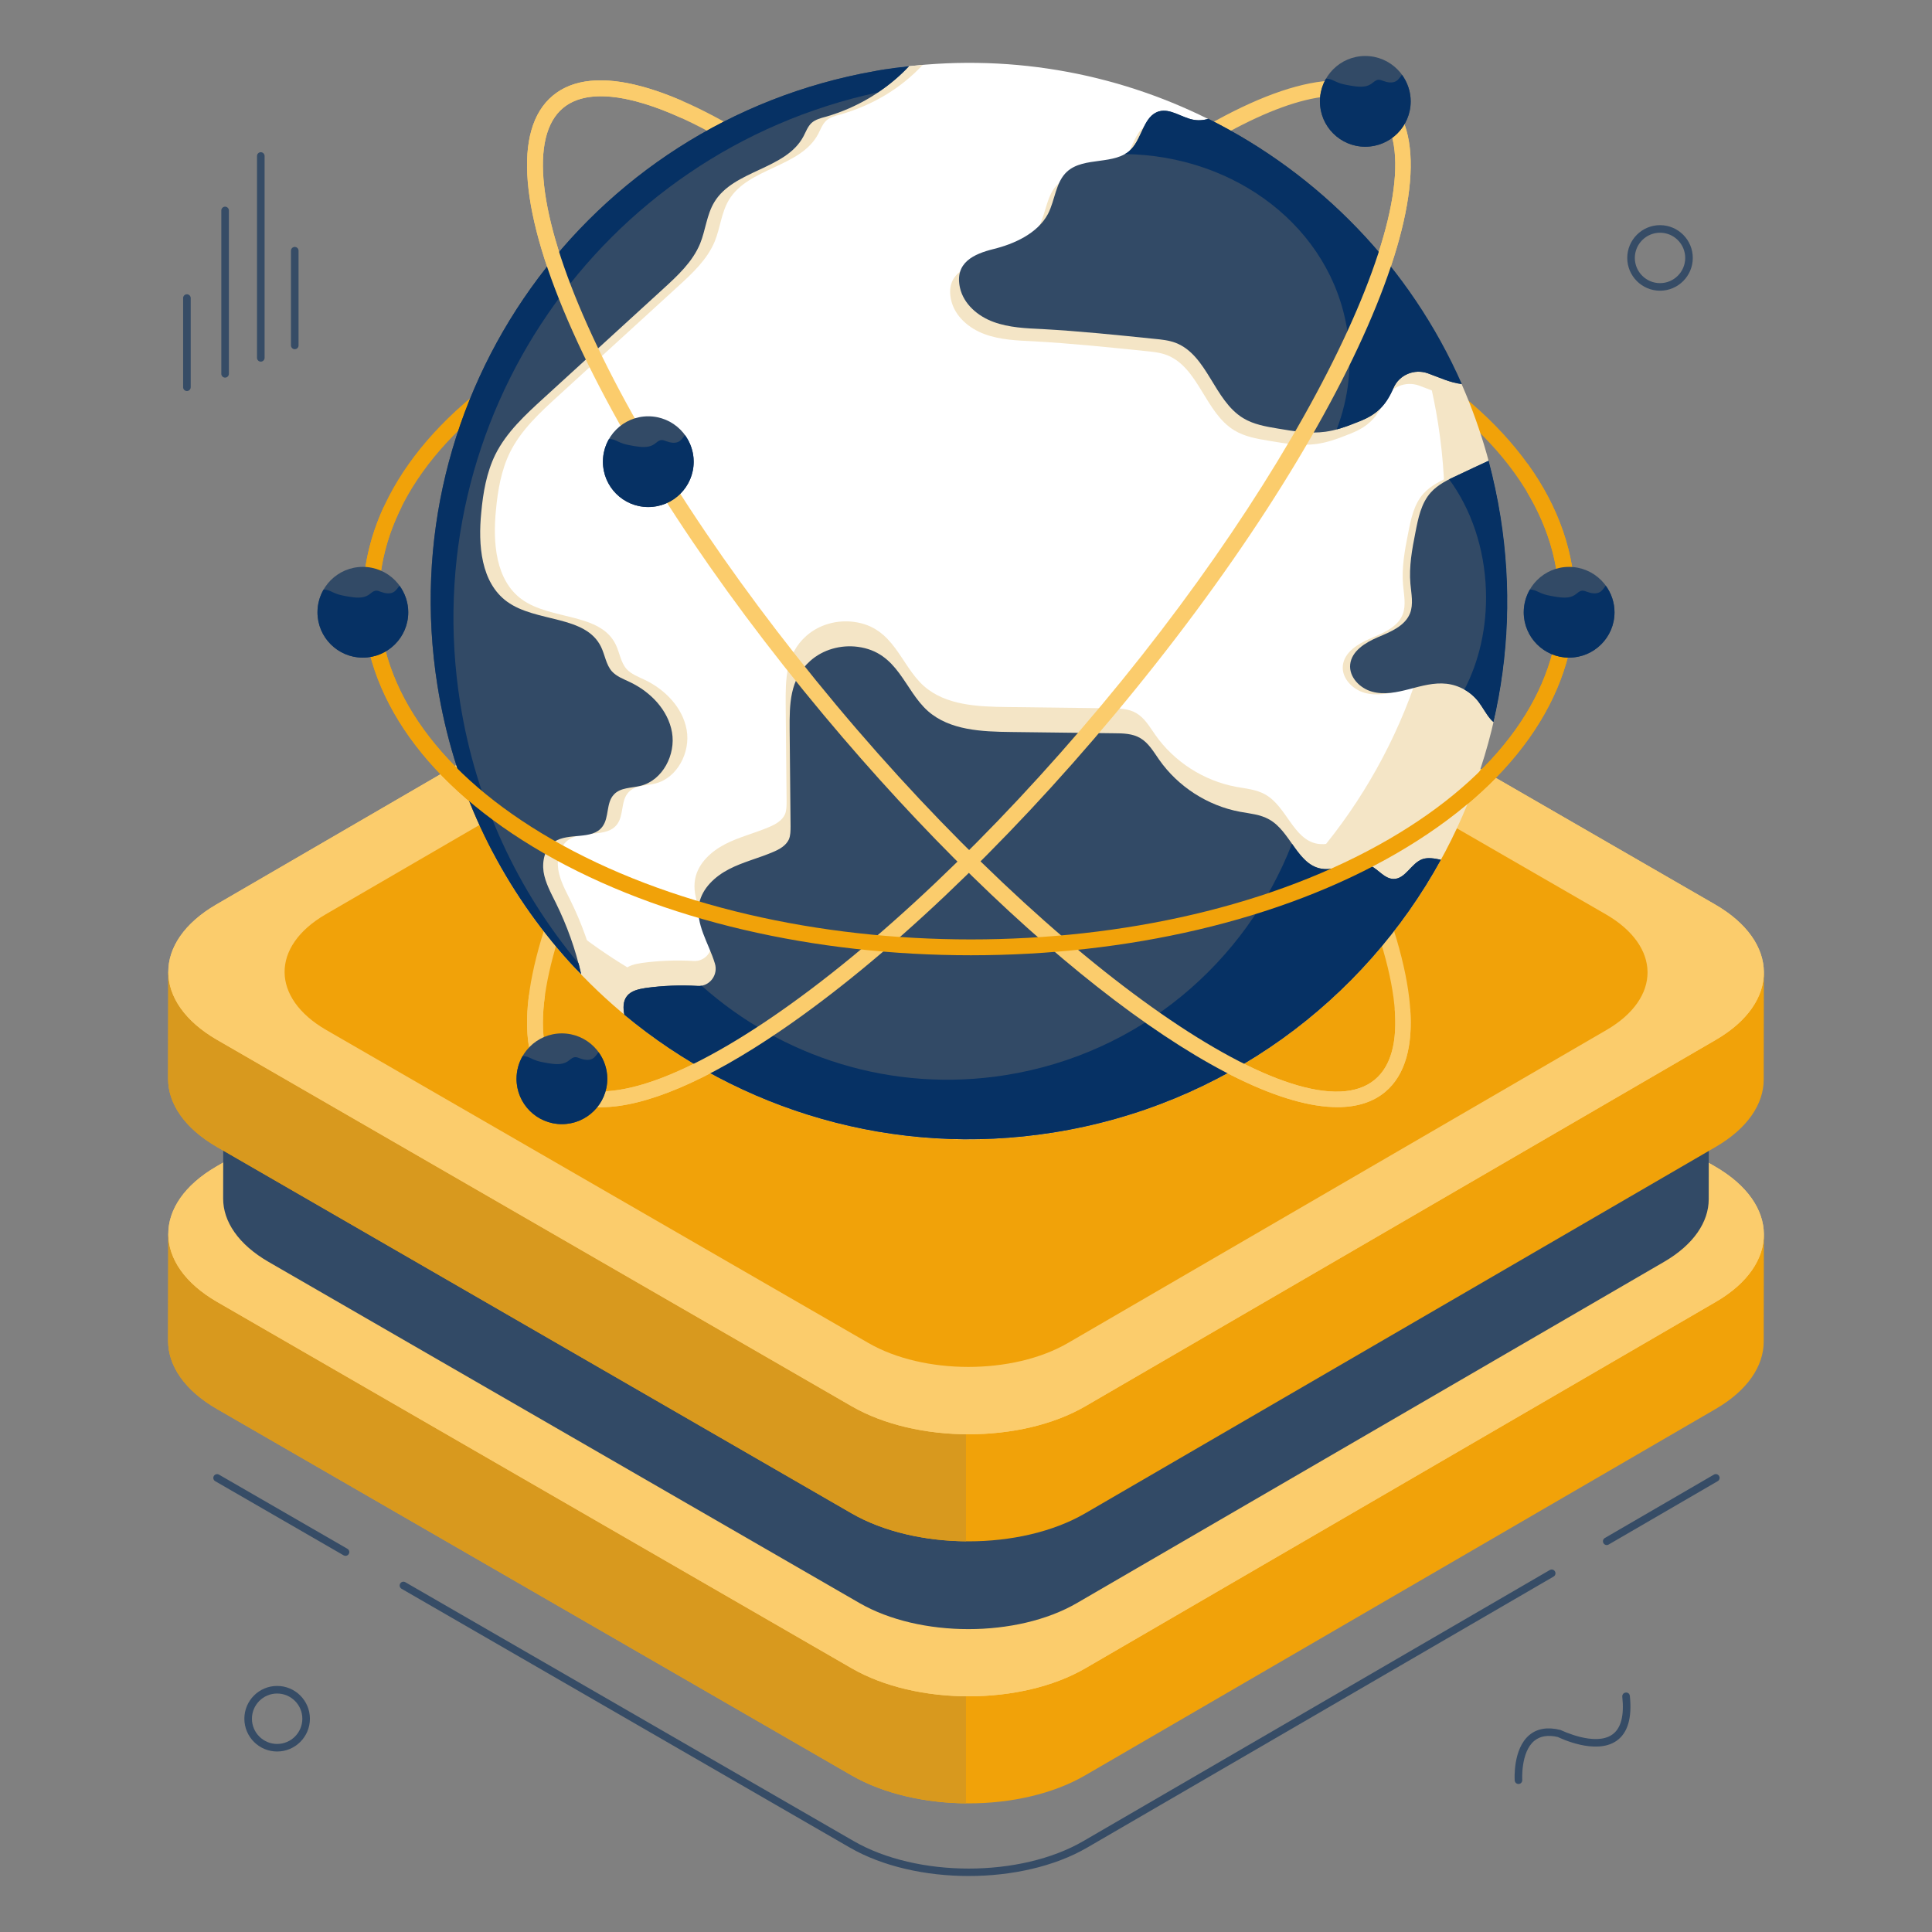
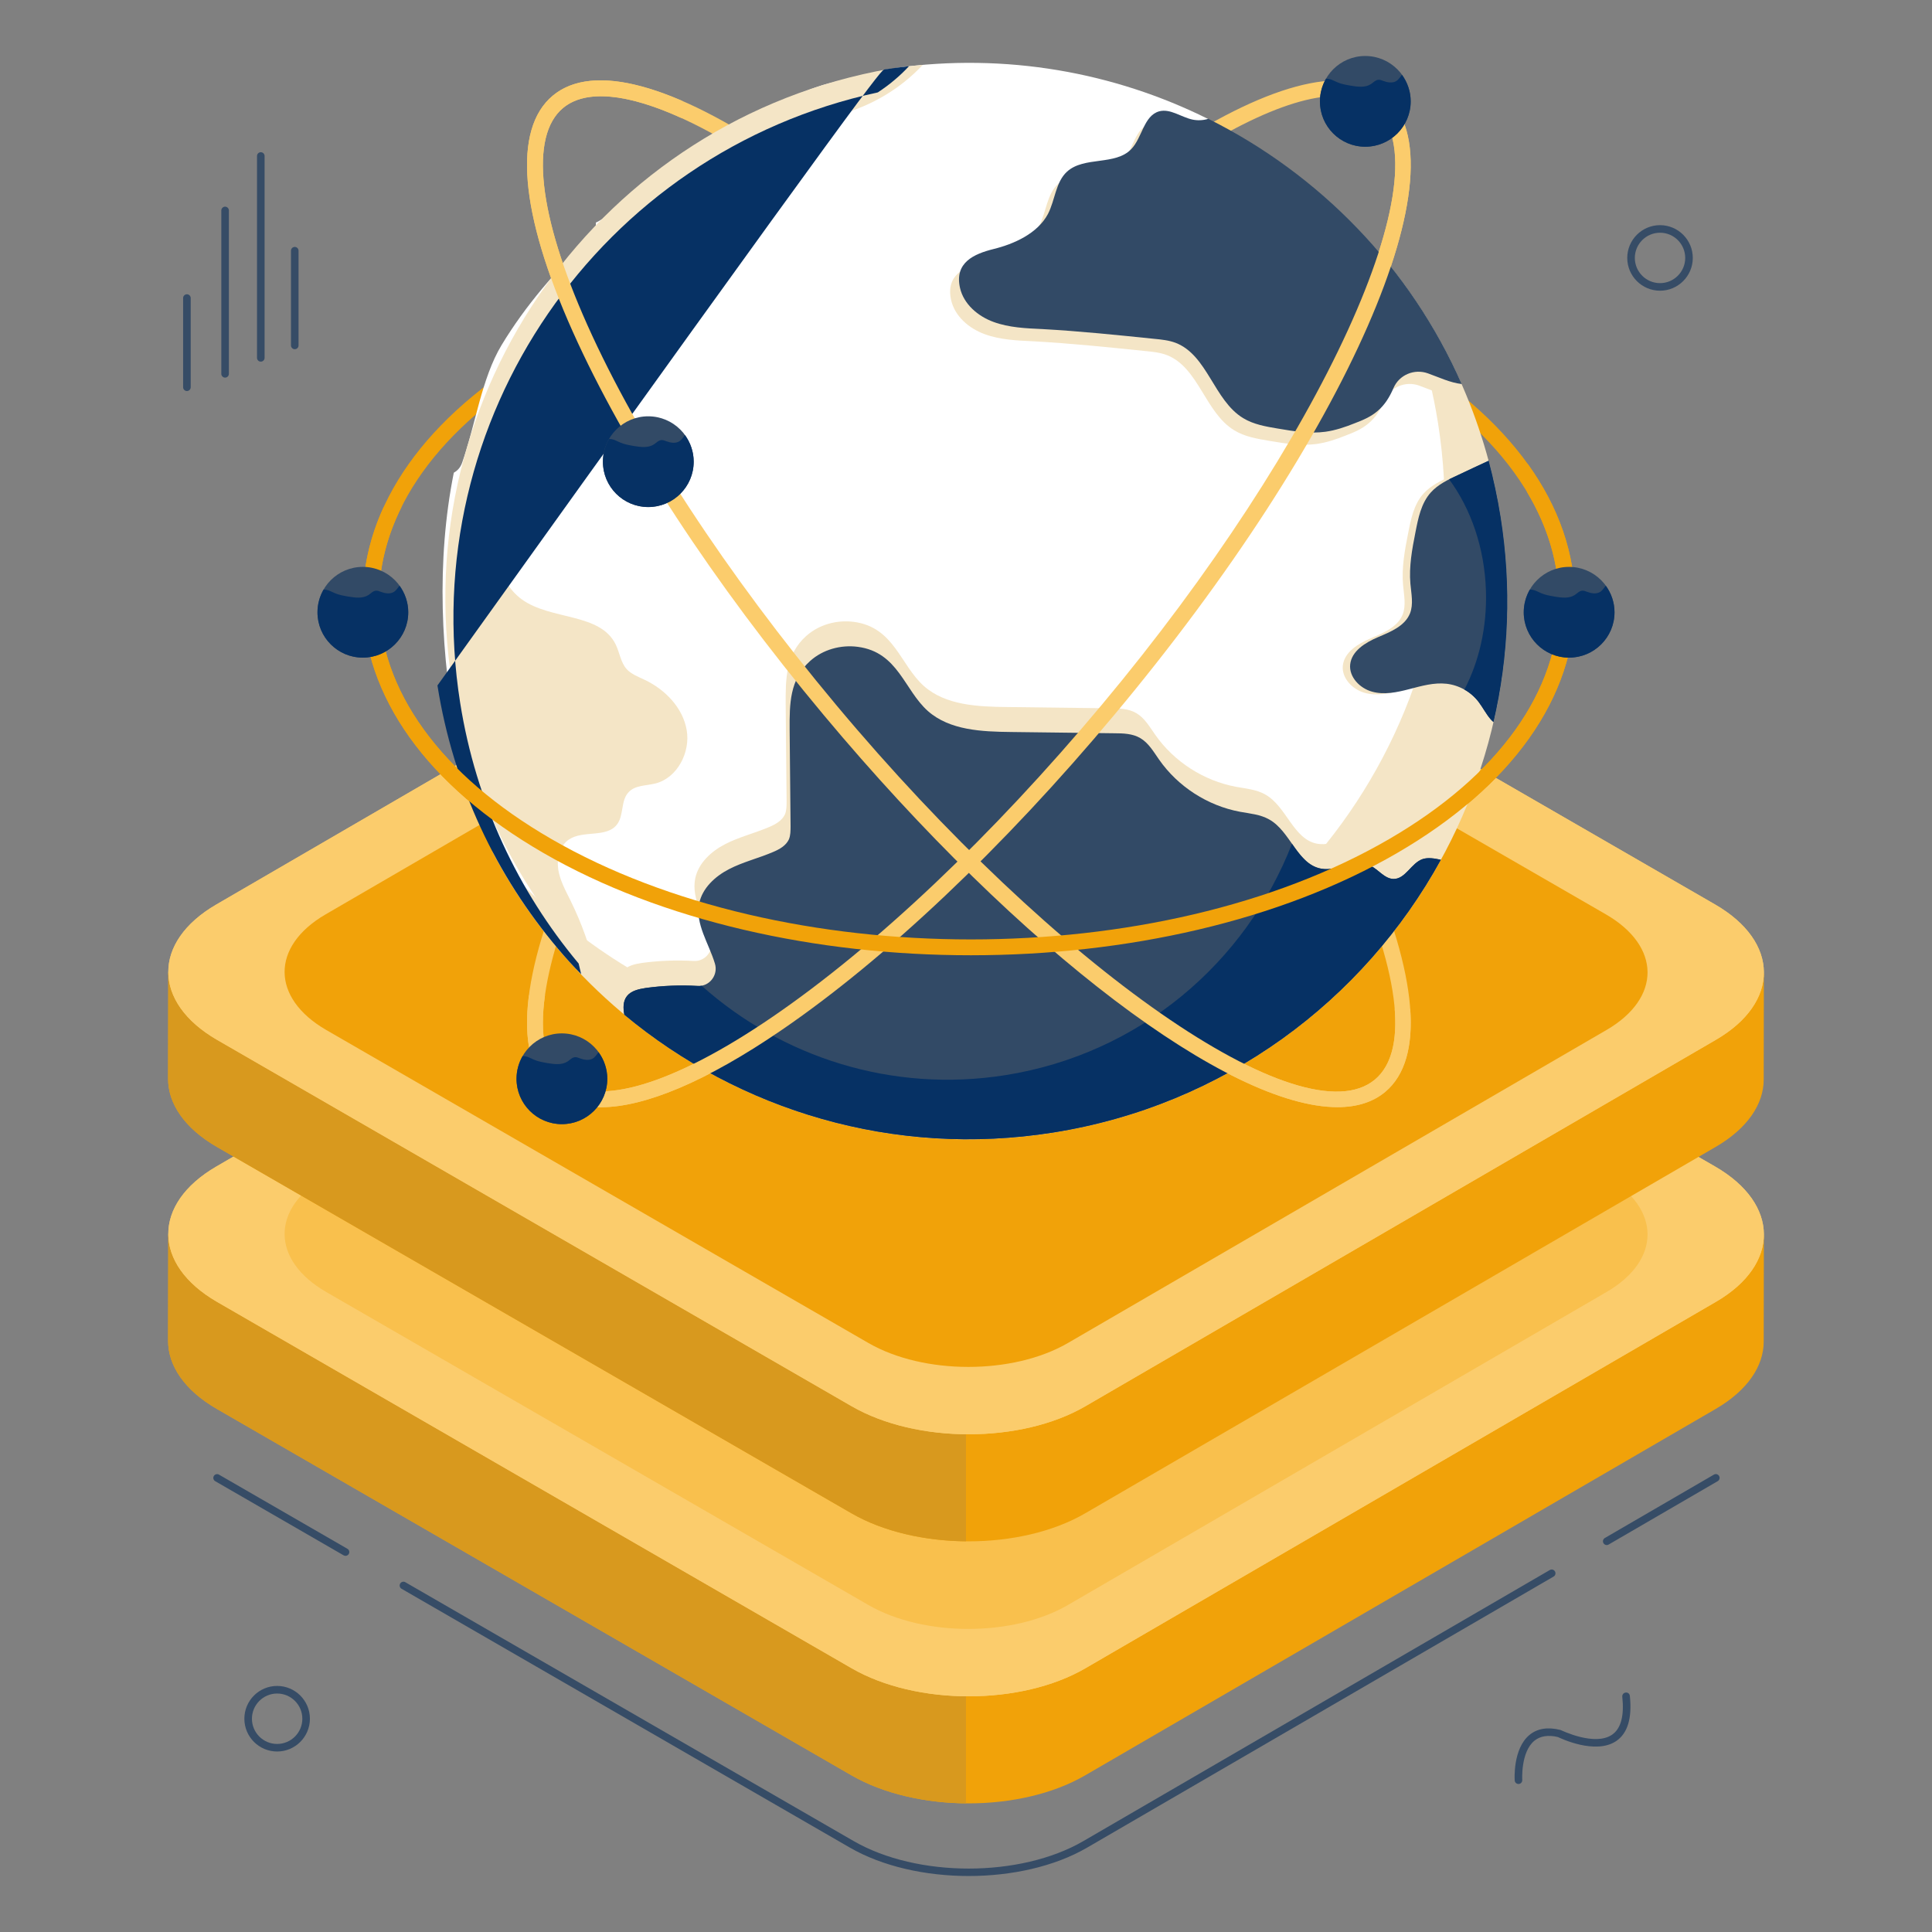
<svg xmlns="http://www.w3.org/2000/svg" enable-background="new 0 0 102 102" viewBox="0 0 102 102" id="Hologram">
  <rect x="0" y="0" width="102" height="102" fill="#808080" stroke="none" />
  <g fill="#000000" class="color000000 svgShape">
    <g fill="#000000" class="color000000 svgShape">
      <g fill="#000000" class="color000000 svgShape">
        <g fill="#000000" class="color000000 svgShape">
          <g fill="#000000" class="color000000 svgShape">
            <g fill="#000000" class="color000000 svgShape">
              <path fill="#364c66" d="M15.562,18.436c-0.11,0-0.2-0.09-0.2-0.2V13.236        c0-0.11,0.09-0.2,0.2-0.2s0.2,0.09,0.2,0.2v5        C15.763,18.347,15.673,18.436,15.562,18.436z" class="color364f66 svgShape" />
            </g>
          </g>
          <g fill="#000000" class="color000000 svgShape">
            <g fill="#000000" class="color000000 svgShape">
              <path fill="#364c66" d="M13.769,19.093c-0.11,0-0.2-0.09-0.2-0.2V8.236        c0-0.11,0.09-0.2,0.2-0.2s0.2,0.09,0.2,0.2v10.656        C13.97,19.003,13.88,19.093,13.769,19.093z" class="color364f66 svgShape" />
            </g>
          </g>
          <g fill="#000000" class="color000000 svgShape">
            <g fill="#000000" class="color000000 svgShape">
              <path fill="#364c66" d="M11.884,19.936c-0.11,0-0.2-0.09-0.2-0.2V11.111        c0-0.11,0.09-0.2,0.2-0.2s0.2,0.09,0.2,0.2v8.625        C12.084,19.847,11.994,19.936,11.884,19.936z" class="color364f66 svgShape" />
            </g>
          </g>
          <g fill="#000000" class="color000000 svgShape">
            <g fill="#000000" class="color000000 svgShape">
              <path fill="#364c66" d="M9.868,20.645c-0.11,0-0.2-0.09-0.2-0.2V15.736        c0-0.11,0.09-0.2,0.2-0.2s0.2,0.09,0.2,0.2v4.708        C10.068,20.555,9.978,20.645,9.868,20.645z" class="color364f66 svgShape" />
            </g>
          </g>
        </g>
        <g fill="#000000" class="color000000 svgShape">
          <g fill="#000000" class="color000000 svgShape">
            <path fill="#364c66" d="M80.168,94.185c-0.104,0-0.192-0.081-0.199-0.187       c-0.005-0.068-0.1-1.667,0.774-2.397c0.416-0.347,0.969-0.437,1.646-0.267       c0.057,0.023,1.815,0.881,2.727,0.245c0.461-0.321,0.641-0.994,0.533-2       c-0.012-0.11,0.068-0.208,0.178-0.22c0.127-0.014,0.209,0.068,0.221,0.178       c0.123,1.162-0.113,1.959-0.703,2.37c-1.106,0.77-3.013-0.161-3.093-0.2       c-0.507-0.121-0.939-0.059-1.251,0.201c-0.72,0.601-0.634,2.049-0.633,2.064       c0.008,0.11-0.076,0.206-0.187,0.213       C80.177,94.184,80.172,94.185,80.168,94.185z" class="color364f66 svgShape" />
          </g>
        </g>
        <g fill="#000000" class="color000000 svgShape">
          <g fill="#000000" class="color000000 svgShape">
            <path fill="#364c66" d="M87.641,15.348c-0.954,0-1.73-0.776-1.73-1.73       c0-0.955,0.776-1.731,1.73-1.731s1.73,0.776,1.73,1.731       C89.371,14.571,88.595,15.348,87.641,15.348z M87.641,12.287       c-0.733,0-1.33,0.597-1.33,1.331c0,0.733,0.597,1.33,1.33,1.33       s1.33-0.597,1.33-1.33C88.971,12.883,88.374,12.287,87.641,12.287z" class="color364f66 svgShape" />
          </g>
        </g>
      </g>
    </g>
    <g fill="#000000" class="color000000 svgShape">
      <g fill="#000000" class="color000000 svgShape">
        <path fill="#364c66" d="M14.631,92.471c-0.954,0-1.73-0.776-1.73-1.731     s0.776-1.731,1.73-1.731c0.955,0,1.731,0.776,1.731,1.731     S15.586,92.471,14.631,92.471z M14.631,89.41c-0.733,0-1.33,0.597-1.33,1.331     s0.597,1.331,1.33,1.331c0.734,0,1.331-0.597,1.331-1.331     S15.365,89.41,14.631,89.41z" class="color364f66 svgShape" />
      </g>
    </g>
    <g fill="#000000" class="color000000 svgShape">
      <g fill="#000000" class="color000000 svgShape">
        <g fill="#000000" class="color000000 svgShape">
          <path fill="#364c66" d="M18.242,82.141c-0.034,0-0.068-0.009-0.1-0.027l-6.78-3.915      c-0.096-0.055-0.129-0.178-0.073-0.273s0.178-0.128,0.272-0.073l6.78,3.915      c0.096,0.055,0.129,0.178,0.073,0.273      C18.378,82.104,18.311,82.141,18.242,82.141z" class="color364f66 svgShape" />
        </g>
      </g>
      <g fill="#000000" class="color000000 svgShape">
        <g fill="#000000" class="color000000 svgShape">
          <path fill="#364c66" d="M51.143,99.044c-2.271,0-4.545-0.501-6.279-1.502L21.2,83.879      c-0.096-0.055-0.129-0.178-0.073-0.273c0.055-0.096,0.179-0.128,0.272-0.073      l23.664,13.663c3.358,1.94,8.802,1.94,12.135,0.003l24.623-14.309      c0.093-0.056,0.218-0.024,0.273,0.072c0.056,0.096,0.023,0.218-0.072,0.273      L57.399,97.543C55.679,98.544,53.412,99.044,51.143,99.044z" class="color364f66 svgShape" />
        </g>
      </g>
      <g fill="#000000" class="color000000 svgShape">
        <g fill="#000000" class="color000000 svgShape">
          <path fill="#364c66" d="M84.828,81.572c-0.068,0-0.136-0.036-0.173-0.1      c-0.056-0.096-0.023-0.218,0.072-0.273l5.76-3.347      c0.093-0.056,0.218-0.023,0.273,0.072s0.023,0.218-0.072,0.273l-5.76,3.347      C84.897,81.563,84.862,81.572,84.828,81.572z" class="color364f66 svgShape" />
        </g>
      </g>
      <g fill="#000000" class="color000000 svgShape">
        <g fill="#000000" class="color000000 svgShape">
          <g fill="#000000" class="color000000 svgShape">
            <g fill="#000000" class="color000000 svgShape">
              <g fill="#000000" class="color000000 svgShape">
                <path fill="#f1a209" d="M72.698,62.403L58.019,74.621         c-3.393,1.971-3.596,6.92-7.015,4.946l-34.19-14.407         c-1.721-0.994-7.933,1.276-7.93-0.026l-0.009,5.653         c-0.004,1.302,0.856,2.606,2.576,3.599L44.955,93.729         c3.419,1.974,8.942,1.974,12.335,0.002L90.579,74.386         c1.687-0.981,2.532-2.264,2.536-3.549l0.009-5.653         C93.12,66.47,74.385,61.423,72.698,62.403z" class="coloreaad24 svgShape" />
              </g>
            </g>
            <g fill="#000000" class="color000000 svgShape">
              <g fill="#000000" class="color000000 svgShape">
                <path fill="#d8991e" d="M50.999,86.524L16.815,65.16         c-1.721-0.994-7.933,1.276-7.93-0.026l-0.009,5.653         c-0.004,1.302,0.856,2.606,2.576,3.599L44.955,93.729         c1.675,0.967,3.856,1.457,6.044,1.477V86.524z" class="colord89a1e svgShape" />
              </g>
            </g>
            <g fill="#000000" class="color000000 svgShape">
              <g fill="#000000" class="color000000 svgShape">
                <path fill="#fbcc6c" d="M90.548,61.586c3.419,1.974,3.437,5.173,0.04,7.147         L57.299,88.079c-3.392,1.971-8.916,1.972-12.335-0.002L11.462,68.734         c-3.419-1.974-3.437-5.173-0.044-7.145l33.289-19.345         c3.397-1.974,8.92-1.974,12.339-0L90.548,61.586z" class="colorfbd46c svgShape" />
              </g>
            </g>
            <g fill="#000000" class="color000000 svgShape">
              <g fill="#000000" class="color000000 svgShape">
                <path fill="#fbcc6c" d="M90.548,61.586c3.419,1.974,3.437,5.173,0.04,7.147         L57.299,88.079c-3.392,1.971-8.916,1.972-12.335-0.002L11.462,68.734         c-3.419-1.974-3.437-5.173-0.044-7.145l33.289-19.345         c3.397-1.974,8.92-1.974,12.339-0L90.548,61.586z" class="colorfbd46c svgShape" />
              </g>
            </g>
            <g fill="#000000" class="color000000 svgShape">
              <g fill="#000000" class="color000000 svgShape">
                <path fill="#f9c04d" d="M84.782,62.107c2.92,1.686,2.936,4.419,0.034,6.105         L56.381,84.737c-2.898,1.684-7.616,1.684-10.536-0.002L17.226,68.213         c-2.92-1.686-2.936-4.419-0.038-6.103l28.436-16.525         c2.901-1.686,7.62-1.686,10.54-0L84.782,62.107z" class="colorf9c539 svgShape" />
              </g>
            </g>
          </g>
          <g fill="#000000" class="color000000 svgShape">
            <g fill="#000000" class="color000000 svgShape">
-               <path fill="#324a66" d="M71.202,55.466l-13.667,11.375        c-3.159,1.836-3.348,6.443-6.531,4.605L19.172,58.032        c-1.602-0.925-7.386,1.188-7.383-0.024l-0.008,5.263        c-0.003,1.212,0.797,2.426,2.399,3.351l31.193,18.009        c3.183,1.838,8.326,1.838,11.484,0.002l30.994-18.012        c1.571-0.913,2.357-2.108,2.361-3.304l0.008-5.263        C90.216,59.252,72.773,54.553,71.202,55.466z" class="color324566 svgShape" />
-             </g>
+               </g>
          </g>
          <g fill="#000000" class="color000000 svgShape">
            <g fill="#000000" class="color000000 svgShape">
              <g fill="#000000" class="color000000 svgShape">
                <path fill="#f1a209" d="M72.698,48.57L58.019,60.787         c-3.393,1.971-3.596,6.92-7.015,4.946l-34.19-14.407         c-1.721-0.994-7.933,1.276-7.93-0.026l-0.009,5.653         c-0.004,1.302,0.856,2.606,2.576,3.599L44.955,79.895         c3.419,1.974,8.942,1.974,12.335,0.002L90.579,60.552         c1.687-0.981,2.532-2.264,2.536-3.549l0.009-5.653         C93.12,52.636,74.385,47.589,72.698,48.57z" class="coloreaad24 svgShape" />
              </g>
            </g>
            <g fill="#000000" class="color000000 svgShape">
              <g fill="#000000" class="color000000 svgShape">
                <path fill="#d8991e" d="M50.999,72.69L16.815,51.326         c-1.721-0.994-7.933,1.276-7.93-0.026l-0.009,5.653         c-0.004,1.302,0.856,2.606,2.576,3.599L44.955,79.895         c1.675,0.967,3.856,1.457,6.044,1.477V72.69z" class="colord89a1e svgShape" />
              </g>
            </g>
            <g fill="#000000" class="color000000 svgShape">
              <g fill="#000000" class="color000000 svgShape">
                <path fill="#fbcc6c" d="M90.548,47.752c3.419,1.974,3.437,5.173,0.04,7.147         L57.299,74.245c-3.392,1.971-8.916,1.972-12.335-0.002L11.462,54.9         c-3.419-1.974-3.437-5.173-0.044-7.145l33.289-19.345         c3.397-1.974,8.92-1.974,12.339-0L90.548,47.752z" class="colorfbd46c svgShape" />
              </g>
            </g>
            <g fill="#000000" class="color000000 svgShape">
              <g fill="#000000" class="color000000 svgShape">
                <path fill="#fbcc6c" d="M90.548,47.752c3.419,1.974,3.437,5.173,0.04,7.147         L57.299,74.245c-3.392,1.971-8.916,1.972-12.335-0.002L11.462,54.9         c-3.419-1.974-3.437-5.173-0.044-7.145l33.289-19.345         c3.397-1.974,8.92-1.974,12.339-0L90.548,47.752z" class="colorfbd46c svgShape" />
              </g>
            </g>
            <g fill="#000000" class="color000000 svgShape">
              <g fill="#000000" class="color000000 svgShape">
                <path fill="#f1a209" d="M84.782,48.273c2.92,1.686,2.936,4.419,0.034,6.105         L56.381,70.904c-2.898,1.684-7.616,1.684-10.536-0.002L17.226,54.379         c-2.92-1.686-2.936-4.419-0.038-6.103l28.436-16.525         c2.901-1.686,7.62-1.686,10.54-0L84.782,48.273z" class="coloreaad24 svgShape" />
              </g>
            </g>
          </g>
        </g>
        <g fill="#000000" class="color000000 svgShape">
          <g fill="#000000" class="color000000 svgShape">
            <g fill="#000000" class="color000000 svgShape">
              <g fill="#000000" class="color000000 svgShape">
                <g fill="#000000" class="color000000 svgShape">
                  <g fill="#000000" class="color000000 svgShape">
                    <path fill="#f1a209" d="M51.259,50.432c-8.16,0-16.33-1.799-22.562-5.397           c-6.144-3.547-9.532-8.288-9.539-13.349           c-0.007-5.023,3.325-9.728,9.382-13.248           c12.39-7.201,32.616-7.201,45.087-0.001l0,0           c6.137,3.543,9.521,8.28,9.528,13.337           c0.007,5.027-3.328,9.736-9.392,13.26           C67.571,48.633,59.419,50.432,51.259,50.432z M51.054,13.872           c-8.01,0-16.01,1.766-22.088,5.298c-5.785,3.362-8.967,7.806-8.961,12.515           c0.007,4.746,3.244,9.227,9.115,12.616           c12.23,7.061,32.066,7.061,44.217,0           c5.792-3.366,8.977-7.814,8.971-12.526           c-0.007-4.742-3.24-9.219-9.105-12.605l0,0           C67.085,15.638,59.064,13.872,51.054,13.872z" class="coloreaad24 svgShape" />
                  </g>
                </g>
              </g>
            </g>
            <g fill="#000000" class="color000000 svgShape">
              <g fill="#000000" class="color000000 svgShape">
                <g fill="#000000" class="color000000 svgShape">
                  <path fill="#fbcc6c" d="M70.609,58.452c-5.706,0-16.661-8.184-27.115-20.694          c-5.823-6.969-10.533-14.165-13.261-20.263          c-2.797-6.253-3.171-10.672-1.051-12.443          c2.117-1.77,6.398-0.616,12.054,3.248          c5.517,3.769,11.762,9.683,17.584,16.651          c12.321,14.744,18.607,29.106,14.312,32.696          C72.48,58.191,71.628,58.452,70.609,58.452z M44.144,37.215          c11.615,13.9,24.64,22.96,28.445,19.781          c3.8-3.175-2.803-17.602-14.419-31.502          C52.396,18.585,46.212,12.727,40.757,9          c-5.237-3.578-9.257-4.78-11.033-3.297          c-1.776,1.484-1.309,5.657,1.281,11.447          C33.703,23.178,38.369,30.305,44.144,37.215z" class="colorfbd46c svgShape" />
                </g>
              </g>
            </g>
            <g fill="#000000" class="color000000 svgShape">
              <g fill="#000000" class="color000000 svgShape">
                <g fill="#000000" class="color000000 svgShape">
                  <path fill="#fbcc6c" d="M31.714,58.458c-1.033,0-1.885-0.268-2.534-0.811          c-2.118-1.769-1.743-6.187,1.054-12.438          c2.729-6.098,7.437-13.292,13.257-20.257          C55.814,10.203,68.834,1.463,73.129,5.052          c4.299,3.592-1.988,17.958-14.312,32.706          c-5.821,6.966-12.065,12.877-17.581,16.645          C37.314,57.083,34.051,58.458,31.714,58.458z M70.564,5.068          c-5.276,0-16.376,8.404-26.423,20.427          c-5.772,6.907-10.436,14.031-13.134,20.06          c-2.591,5.789-3.059,9.959-1.285,11.442          c1.777,1.485,5.799,0.284,11.037-3.293          c5.453-3.725,11.636-9.58,17.408-16.488l0.325,0.272L58.167,37.215          C69.786,23.312,76.389,8.88,72.586,5.703          C72.072,5.273,71.389,5.068,70.564,5.068z" class="colorfbd46c svgShape" />
                </g>
              </g>
            </g>
            <g fill="#000000" class="color000000 svgShape">
              <g fill="#000000" class="color000000 svgShape">
                <g fill="#000000" class="color000000 svgShape">
                  <g fill="#000000" class="color000000 svgShape">
                    <g fill="#000000" class="color000000 svgShape">
                      <g fill="#000000" class="color000000 svgShape">
                        <g fill="#000000" class="color000000 svgShape">
                          <g fill="#000000" class="color000000 svgShape">
                            <g fill="#000000" class="color000000 svgShape">
                              <path fill="#ffffff" d="M46.651,3.884c-2.067,0.296-3.835,0.514-5.588,1.748                c-0.024,0.017-0.049,0.022-0.073,0.037                c0.043,0.379-0.127,0.751-0.615,0.905                c-1.75,0.55-3.512,1.223-5.05,2.238                c-1.318,0.87-2.346,2.065-3.721,2.868                c-0.049,0.029-0.097,0.049-0.145,0.068                c0.017,0.283-0.073,0.577-0.328,0.823                c-1.766,1.699-3.374,3.539-4.647,5.643                c-1.063,1.758-1.389,4.256-2.088,6.22                c-0.093,0.26-0.252,0.422-0.437,0.521                c-0.927,4.613-0.709,9.732,0.233,14.371                c0.028,0.138,0.025,0.262,0.007,0.377                c0.017,0.047,0.036,0.093,0.048,0.145                c0.403,1.794,1.414,3.665,2.201,5.32                c0.289,0.609,0.591,1.294,0.922,1.974                c0.236,0.131,0.425,0.357,0.496,0.692                c0.02,0.096,0.055,0.187,0.091,0.278                c0.3,0.425,0.61,0.84,0.931,1.247                c0.317,0.311,0.645,0.607,0.896,0.908                c0.304,0.365,0.635,0.683,0.979,0.985                c0.24-0.313,0.636-0.469,1.103-0.227                c1.033,0.537,1.643,1.533,2.464,2.324                c0.985,0.949,2.373,1.401,3.554,2.053                c0.098,0.054,0.173,0.117,0.239,0.183                c5.772,2.012,12.198,4.075,18.32,2.822                c0.356-0.073,0.637,0.026,0.833,0.213                c3.274-1.31,6.795-2.56,9.823-4.304                c2.972-1.712,4.231-5.376,6.856-7.535                c0.108-0.088,0.218-0.149,0.329-0.188                c2.536-3.046,2.764-6.938,3.464-10.717                c0.825-4.457,0.804-8.542,0.154-13.007                c-0.321-0.103-0.593-0.355-0.674-0.781                c-0.649-3.426-3.269-5.725-5.685-8.007                c-2.154-2.035-5.037-4.664-7.948-5.514                c-1.005-0.293-0.754-1.537,0.013-1.887                c0.028-0.153,0.089-0.287,0.176-0.398                C58.829,3.816,53.112,2.775,47.238,3.592                C47.101,3.74,46.908,3.847,46.651,3.884z" class="colordbe7fe svgShape" />
                            </g>
                          </g>
                          <g fill="#000000" class="color000000 svgShape">
                            <g fill="#000000" class="color000000 svgShape">
                              <path fill="#f4e5c6" d="M73.045,13.617c3.148,3.789,5.349,8.452,6.176,13.67                c2.457,15.493-8.118,30.053-23.623,32.512                c-12.369,1.961-24.136-4.374-29.627-14.888                c6.194,7.454,16.049,11.552,26.324,9.923                c15.505-2.459,26.08-17.019,23.623-32.512                C75.423,19.199,74.438,16.274,73.045,13.617z" class="colorc6d7f4 svgShape" />
                            </g>
                          </g>
                          <g fill="#000000" class="color000000 svgShape">
                            <g fill="#000000" class="color000000 svgShape">
                              <path fill="#f4e5c6" d="M45.082,32.832c2.128,0.282,2.444,2.277,3.7,3.392                c1.156,1.018,2.847,1.087,4.398,1.104                c1.805,0.023,3.62,0.045,5.435,0.067                c0.469,0.001,0.969,0.015,1.372,0.252                c0.444,0.258,0.706,0.723,0.997,1.137                c0.996,1.428,2.563,2.437,4.275,2.756                c0.522,0.095,1.073,0.14,1.537,0.404                c1.132,0.628,1.485,2.383,2.759,2.603                c0.867,0.144,1.793-0.528,2.593-0.158                c0.427,0.205,0.738,0.69,1.218,0.698                c0.638,0.002,0.935-0.852,1.541-1.051                c0.295-0.094,0.623-0.033,0.954,0.036                c-4.084,7.442-11.437,12.971-20.472,14.403                c-8.421,1.335-16.561-1.174-22.636-6.226                c-0.064-0.346-0.074-0.701,0.136-0.979                c0.226-0.289,0.626-0.371,0.992-0.43                c0.909-0.125,1.824-0.158,2.742-0.106                c0.635,0.04,1.099-0.587,0.91-1.186                c-0.318-1.057-1.044-2.087-0.83-3.162                c0.162-0.814,0.842-1.438,1.579-1.818                c0.728-0.378,1.551-0.574,2.316-0.902                c0.335-0.138,0.688-0.335,0.842-0.668                c0.089-0.211,0.087-0.455,0.089-0.68                c-0.02-1.724-0.029-3.439-0.049-5.163                c-0.004-1.266-0.01-2.607,1.084-3.578                C43.237,32.975,44.18,32.713,45.082,32.832z" class="colorc6d7f4 svgShape" />
                            </g>
                          </g>
                          <g fill="#000000" class="color000000 svgShape">
                            <g fill="#000000" class="color000000 svgShape">
                              <path fill="#324a66" d="M45.291,34.15c2.128,0.282,2.444,2.277,3.7,3.392                c1.156,1.018,2.847,1.087,4.398,1.104                c1.805,0.023,3.62,0.045,5.435,0.067                c0.469,0.001,0.969,0.015,1.372,0.252                c0.444,0.258,0.706,0.723,0.997,1.137                c0.996,1.428,2.563,2.437,4.275,2.756                c0.522,0.095,1.073,0.14,1.537,0.404                c1.132,0.628,1.485,2.383,2.759,2.603                c0.867,0.144,1.793-0.528,2.593-0.158                c0.427,0.205,0.738,0.69,1.218,0.698                c0.638,0.002,0.935-0.852,1.541-1.051                c0.295-0.094,0.623-0.033,0.954,0.036                c-4.084,7.442-11.437,12.971-20.472,14.403                c-8.421,1.335-16.561-1.174-22.636-6.226                c-0.064-0.346-0.074-0.701,0.136-0.979                c0.226-0.289,0.626-0.371,0.992-0.43                c0.909-0.125,1.824-0.158,2.742-0.106                c0.635,0.04,1.099-0.587,0.91-1.186                c-0.318-1.057-1.044-2.087-0.83-3.162                c0.162-0.814,0.842-1.438,1.579-1.818                c0.728-0.378,1.551-0.574,2.316-0.902                c0.335-0.138,0.688-0.335,0.842-0.668                c0.089-0.211,0.087-0.455,0.089-0.68                c-0.02-1.724-0.029-3.439-0.049-5.163                c-0.004-1.266-0.01-2.607,1.084-3.578                C43.446,34.292,44.389,34.03,45.291,34.15z" class="color324566 svgShape" />
                            </g>
                          </g>
                          <g fill="#000000" class="color000000 svgShape">
                            <g fill="#000000" class="color000000 svgShape">
                              <path fill="#063164" d="M68.21,44.547c0.426,0.606,0.851,1.199,1.555,1.316                c0.862,0.149,1.791-0.525,2.592-0.157                c0.426,0.206,0.738,0.69,1.216,0.697                c0.636,0.007,0.933-0.847,1.542-1.051                c0.297-0.092,0.624-0.029,0.953,0.04                c-4.087,7.439-11.437,12.969-20.472,14.402                c-8.422,1.335-16.564-1.173-22.638-6.225                c-0.061-0.346-0.073-0.7,0.138-0.975                c0.227-0.29,0.627-0.373,0.993-0.431                c0.908-0.125,1.823-0.162,2.74-0.11                c0.071,0.008,0.146,0.002,0.215-0.009                c4.217,3.759,10.028,5.671,16.039,4.718                C60.185,55.635,65.778,50.803,68.21,44.547z" class="color26404f svgShape" />
                            </g>
                          </g>
                          <g fill="#000000" class="color000000 svgShape">
                            <g fill="#000000" class="color000000 svgShape">
                              <path fill="#f4e5c6" d="M47.463,3.683c0.162-0.01,0.327-0.164,0.482-0.179                c0.258-0.025,0.509-0.055,0.771-0.078                c-1.188,1.268-2.67,2.134-4.339,2.615                c-0.27,0.071-0.55,0.143-0.755,0.326                c-0.204,0.192-0.301,0.47-0.431,0.716                c-0.933,1.752-3.68,1.766-4.705,3.467                c-0.401,0.664-0.46,1.48-0.75,2.193                c-0.401,0.965-1.187,1.69-1.957,2.394                c-2.098,1.918-4.196,3.837-6.286,5.745                c-0.984,0.897-1.983,1.816-2.573,3.007                c-0.46,0.946-0.64,1.997-0.737,3.045                c-0.17,1.707-0.023,3.701,1.366,4.71                c1.527,1.109,4.136,0.695,4.958,2.385                c0.208,0.427,0.261,0.935,0.57,1.289                c0.251,0.279,0.618,0.409,0.954,0.571                c1.085,0.513,2.016,1.472,2.222,2.65                c0.206,1.178-0.491,2.527-1.645,2.823                c-0.496,0.126-1.075,0.086-1.419,0.46                c-0.427,0.443-0.24,1.211-0.612,1.702                c-0.542,0.724-1.784,0.292-2.539,0.797                c-0.492,0.331-0.649,0.994-0.566,1.582                c0.091,0.577,0.381,1.103,0.644,1.634                c0.594,1.201,1.049,2.471,1.34,3.776                c-0.435-0.438-0.846-0.898-1.239-1.361                c-3.235-3.832-5.506-8.567-6.349-13.885                c-2.433-15.342,7.867-29.746,23.102-32.434                C47.133,3.595,47.297,3.692,47.463,3.683z" class="colorc6d7f4 svgShape" />
                            </g>
                          </g>
                          <g fill="#000000" class="color000000 svgShape">
                            <g fill="#000000" class="color000000 svgShape">
-                               <path fill="#324a66" d="M46.697,3.664c0.43-0.068,0.86-0.118,1.293-0.168                c-1.188,1.268-2.719,2.186-4.388,2.667                c-0.27,0.071-0.55,0.143-0.755,0.326                c-0.204,0.192-0.301,0.47-0.431,0.716                c-0.933,1.752-3.68,1.766-4.705,3.467                c-0.401,0.664-0.46,1.48-0.75,2.193                c-0.401,0.965-1.187,1.69-1.957,2.394                c-2.098,1.918-4.196,3.837-6.286,5.745                c-0.984,0.897-1.983,1.816-2.573,3.007                c-0.46,0.946-0.64,1.997-0.737,3.045                c-0.17,1.707-0.023,3.701,1.366,4.71                c1.527,1.109,4.136,0.695,4.958,2.385                c0.208,0.427,0.261,0.935,0.57,1.289                c0.251,0.279,0.618,0.409,0.954,0.571                c1.085,0.513,2.016,1.472,2.222,2.65                c0.206,1.178-0.491,2.527-1.645,2.823                c-0.496,0.126-1.075,0.086-1.419,0.46                c-0.427,0.443-0.24,1.211-0.612,1.702                c-0.542,0.724-1.784,0.292-2.539,0.797                c-0.492,0.331-0.649,0.994-0.566,1.582                c0.091,0.577,0.381,1.103,0.644,1.634                c0.594,1.201,1.049,2.471,1.34,3.776                c-0.435-0.438-0.846-0.898-1.239-1.361                c-3.235-3.832-5.506-8.567-6.349-13.885                C20.66,20.846,30.959,6.441,46.195,3.753                C46.358,3.718,46.532,3.691,46.697,3.664z" class="color324566 svgShape" />
-                             </g>
-                           </g>
-                           <g fill="#000000" class="color000000 svgShape">
-                             <g fill="#000000" class="color000000 svgShape">
-                               <path fill="#063164" d="M46.697,3.666c0.428-0.068,0.858-0.12,1.294-0.171                C47.497,4.025,46.947,4.484,46.343,4.879                C31.692,8.034,21.919,22.124,24.295,37.109                c0.834,5.261,3.071,9.951,6.254,13.76                c0.042,0.184,0.091,0.373,0.134,0.563                c-0.437-0.433-0.847-0.895-1.238-1.36                c-3.238-3.832-5.507-8.567-6.35-13.884                C20.662,20.844,30.956,6.442,46.196,3.752                C46.356,3.72,46.53,3.693,46.697,3.666z" class="color26404f svgShape" />
+                               </g>
+                           </g>
+                           <g fill="#000000" class="color000000 svgShape">
+                             <g fill="#000000" class="color000000 svgShape">
+                               <path fill="#063164" d="M46.697,3.666c0.428-0.068,0.858-0.12,1.294-0.171                C47.497,4.025,46.947,4.484,46.343,4.879                C31.692,8.034,21.919,22.124,24.295,37.109                c0.834,5.261,3.071,9.951,6.254,13.76                c0.042,0.184,0.091,0.373,0.134,0.563                c-0.437-0.433-0.847-0.895-1.238-1.36                c-3.238-3.832-5.507-8.567-6.35-13.884                C46.356,3.72,46.53,3.693,46.697,3.666z" class="color26404f svgShape" />
                            </g>
                          </g>
                          <g fill="#000000" class="color000000 svgShape">
                            <g fill="#000000" class="color000000 svgShape">
                              <path fill="#f4e5c6" d="M62.487,6.958C62.769,7.017,63.048,7.001,63.326,6.919                c5.869,2.926,10.664,7.834,13.377,14                c-0.599-0.065-1.191-0.351-1.785-0.563                c-0.716-0.256-1.516,0.077-1.816,0.775                c-0.2,0.465-0.458,0.894-0.845,1.216                c-0.347,0.299-0.769,0.479-1.194,0.64                c-0.503,0.202-1.019,0.378-1.552,0.452                c-0.836,0.114-1.674-0.025-2.504-0.166                c-0.636-0.106-1.292-0.217-1.842-0.553                c-1.547-0.937-1.878-3.324-3.568-3.976                c-0.349-0.132-0.741-0.174-1.112-0.209                c-1.975-0.203-3.94-0.407-5.918-0.516                c-0.87-0.04-1.767-0.076-2.584-0.378                c-0.827-0.301-1.576-0.942-1.769-1.803                c-0.296-1.333,0.739-1.787,1.768-2.044                c1.084-0.266,2.329-0.82,2.878-1.855                c0.381-0.736,0.4-1.677,1.007-2.233                c0.902-0.819,2.541-0.309,3.387-1.185                c0.588-0.609,0.658-1.765,1.475-1.998                C61.314,6.365,61.885,6.829,62.487,6.958z" class="colorc6d7f4 svgShape" />
                            </g>
                          </g>
                          <g fill="#000000" class="color000000 svgShape">
                            <g fill="#000000" class="color000000 svgShape">
                              <path fill="#324a66" d="M62.956,6.313c0.281,0.059,0.56,0.043,0.838-0.039                c5.869,2.926,10.664,7.834,13.377,14                c-0.599-0.065-1.191-0.351-1.785-0.563                c-0.716-0.256-1.516,0.077-1.816,0.775                c-0.2,0.465-0.458,0.894-0.845,1.216                c-0.347,0.299-0.769,0.479-1.194,0.64                c-0.503,0.202-1.019,0.378-1.552,0.452                c-0.836,0.114-1.674-0.025-2.504-0.166                c-0.636-0.106-1.292-0.217-1.842-0.553                c-1.547-0.937-1.878-3.324-3.568-3.976                c-0.349-0.132-0.741-0.174-1.112-0.209                c-1.975-0.203-3.94-0.407-5.918-0.516                c-0.87-0.04-1.767-0.076-2.584-0.378                c-0.827-0.301-1.576-0.942-1.769-1.803                c-0.296-1.333,0.739-1.787,1.768-2.044                c1.084-0.266,2.329-0.82,2.878-1.855                c0.381-0.736,0.4-1.677,1.007-2.233                c0.902-0.819,2.541-0.309,3.387-1.185                c0.588-0.609,0.658-1.765,1.475-1.998                C61.783,5.72,62.354,6.183,62.956,6.313z" class="color324566 svgShape" />
                            </g>
                          </g>
                          <g fill="#000000" class="color000000 svgShape">
                            <g fill="#000000" class="color000000 svgShape">
-                               <path fill="#063164" d="M62.954,6.311c0.283,0.063,0.56,0.045,0.839-0.038                c5.87,2.925,10.663,7.832,13.382,14.001                c-0.601-0.064-1.193-0.351-1.785-0.562                c-0.721-0.26-1.519,0.076-1.822,0.772                c-0.2,0.463-0.455,0.898-0.842,1.22                c-0.347,0.296-0.769,0.477-1.195,0.634                c-0.31,0.126-0.634,0.247-0.958,0.33                c0.628-1.65,0.84-3.437,0.553-5.246                c-0.856-5.398-5.882-9.213-11.739-9.288                c0.123-0.064,0.236-0.152,0.334-0.256                c0.59-0.608,0.66-1.769,1.474-2                C61.781,5.721,62.356,6.183,62.954,6.311z" class="color26404f svgShape" />
-                             </g>
+                               </g>
                          </g>
                          <g fill="#000000" class="color000000 svgShape">
                            <g fill="#000000" class="color000000 svgShape">
                              <path fill="#f4e5c6" d="M78.206,24.389c0.256,0.964,0.469,1.952,0.629,2.959                c0.589,3.716,0.428,7.373-0.375,10.832                c-0.054-0.048-0.109-0.095-0.156-0.154                c-0.242-0.281-0.408-0.62-0.633-0.913                c-0.403-0.527-1.031-0.878-1.69-0.952                c-0.659-0.074-1.314,0.114-1.963,0.283                c-0.649,0.169-1.33,0.314-1.968,0.134                c-0.648-0.179-1.22-0.773-1.156-1.431                c0.074-0.716,0.801-1.159,1.46-1.442                c0.668-0.284,1.419-0.581,1.697-1.254                c0.194-0.49,0.069-1.043,0.023-1.571                c-0.078-0.907,0.087-1.815,0.265-2.707                c0.145-0.745,0.3-1.54,0.81-2.109                c0.383-0.427,0.915-0.68,1.44-0.923                C77.131,24.888,77.664,24.634,78.206,24.389z" class="colorc6d7f4 svgShape" />
                            </g>
                          </g>
                          <g fill="#000000" class="color000000 svgShape">
                            <g fill="#000000" class="color000000 svgShape">
                              <path fill="#324a66" d="M78.594,24.327c0.256,0.964,0.469,1.952,0.629,2.959                c0.589,3.716,0.428,7.373-0.375,10.832                c-0.054-0.048-0.109-0.095-0.156-0.154                c-0.242-0.281-0.408-0.62-0.633-0.913                c-0.403-0.527-1.031-0.878-1.69-0.952                c-0.659-0.074-1.314,0.114-1.963,0.283                c-0.649,0.169-1.33,0.314-1.968,0.134                c-0.648-0.179-1.22-0.773-1.156-1.431                c0.074-0.716,0.801-1.159,1.46-1.442                c0.668-0.284,1.419-0.581,1.697-1.254                c0.194-0.49,0.069-1.043,0.023-1.571                c-0.078-0.907,0.087-1.815,0.265-2.707                c0.145-0.745,0.3-1.54,0.81-2.109                c0.383-0.427,0.915-0.68,1.44-0.923                C77.519,24.826,78.051,24.573,78.594,24.327z" class="color324566 svgShape" />
                            </g>
                          </g>
                          <g fill="#000000" class="color000000 svgShape">
                            <g fill="#000000" class="color000000 svgShape">
                              <path fill="#063164" d="M78.592,24.325c0.254,0.963,0.468,1.952,0.629,2.962                c0.59,3.718,0.432,7.371-0.372,10.833                c-0.058-0.048-0.111-0.097-0.158-0.153                c-0.242-0.286-0.41-0.621-0.634-0.916                c-0.2-0.26-0.458-0.486-0.744-0.644                c0.774-1.489,1.195-3.283,1.138-5.205                c-0.069-2.276-0.796-4.34-1.945-5.898                c0.153-0.075,0.314-0.145,0.473-0.221                C77.516,24.826,78.054,24.575,78.592,24.325z" class="color26404f svgShape" />
                            </g>
                          </g>
                        </g>
                      </g>
                    </g>
                  </g>
                </g>
              </g>
            </g>
            <g fill="#000000" class="color000000 svgShape">
              <g fill="#000000" class="color000000 svgShape">
                <g fill="#000000" class="color000000 svgShape">
                  <path fill="#fbcc6c" d="M73.129,5.052c-0.76-0.636-1.796-0.883-3.051-0.78v0.82          c0.166-0.015,0.329-0.025,0.486-0.025c0.825,0,1.508,0.205,2.022,0.635          c3.803,3.178-2.8,17.609-14.419,31.512          c-5.773,6.908-11.955,12.764-17.408,16.488          c-5.237,3.578-9.259,4.778-11.036,3.293          c-0.939-0.785-1.25-2.323-0.95-4.455h-0.847          c-0.311,2.397,0.102,4.143,1.254,5.105          c0.649,0.543,1.502,0.811,2.534,0.811c2.338,0,5.6-1.375,9.523-4.055          c5.516-3.768,11.759-9.679,17.581-16.645          C71.141,23.011,77.428,8.645,73.129,5.052z" class="colorfbd46c svgShape" />
                </g>
              </g>
            </g>
            <g fill="#000000" class="color000000 svgShape">
              <g fill="#000000" class="color000000 svgShape">
                <g fill="#000000" class="color000000 svgShape">
                  <path fill="#fbcc6c" d="M73.634,53.272c0.138,1.722-0.19,3.009-1.045,3.724          c-3.805,3.178-16.829-5.882-28.445-19.781          C38.369,30.305,33.703,23.178,31.006,17.149          c-2.59-5.79-3.057-9.962-1.281-11.447          c1.189-0.993,3.387-0.78,6.282,0.543V5.322          c-3.071-1.331-5.423-1.442-6.825-0.27          c-2.12,1.771-1.747,6.19,1.051,12.443          c2.728,6.098,7.438,13.294,13.261,20.263          c10.454,12.51,21.409,20.694,27.115,20.694c1.019,0,1.872-0.261,2.523-0.806          c1.043-0.872,1.461-2.381,1.321-4.374H73.634z" class="colorfbd46c svgShape" />
                </g>
              </g>
            </g>
            <g fill="#000000" class="color000000 svgShape">
              <g fill="#000000" class="color000000 svgShape">
                <g fill="#000000" class="color000000 svgShape">
                  <g fill="#000000" class="color000000 svgShape">
                    <path fill="#f1a209" d="M80.638,24.468v1.542c1.094,1.835,1.667,3.776,1.669,5.765           c0.007,4.712-3.179,9.161-8.971,12.526           c-12.151,7.061-31.986,7.061-44.217-0           c-5.871-3.39-9.109-7.87-9.115-12.616           c-0.002-1.684,0.405-3.334,1.192-4.912h-0.941           c-0.726,1.58-1.101,3.229-1.098,4.914           c0.007,5.061,3.395,9.802,9.539,13.349           c6.232,3.598,14.402,5.398,22.562,5.397           c8.161-0,16.312-1.799,22.504-5.398           c6.064-3.524,9.399-8.233,9.392-13.26           C83.152,29.219,82.285,26.747,80.638,24.468z" class="coloreaad24 svgShape" />
                  </g>
                </g>
              </g>
            </g>
          </g>
          <g fill="#000000" class="color000000 svgShape">
            <g fill="#000000" class="color000000 svgShape">
              <g fill="#000000" class="color000000 svgShape">
                <path fill="#324a66" d="M74.476,5.355c0,1.318-1.073,2.392-2.399,2.392         c-1.318,0-2.392-1.073-2.392-2.392c0-1.326,1.073-2.399,2.392-2.399         C73.402,2.956,74.476,4.03,74.476,5.355z" class="color324566 svgShape" />
              </g>
            </g>
            <g fill="#000000" class="color000000 svgShape">
              <g fill="#000000" class="color000000 svgShape">
                <path fill="#063164" d="M74.478,5.354c0,1.321-1.078,2.393-2.399,2.393         c-1.321,0-2.393-1.071-2.393-2.393c0-0.436,0.116-0.847,0.321-1.2h0.006         c0.083,0,0.167,0.013,0.244,0.038c0.115,0.038,0.225,0.103,0.34,0.148         c0.231,0.103,0.481,0.141,0.731,0.186c0.353,0.058,0.744,0.109,1.046-0.083         c0.135-0.09,0.244-0.218,0.398-0.231c0.09-0.006,0.167,0.026,0.25,0.058         c0.224,0.083,0.494,0.135,0.699,0.006c0.122-0.077,0.199-0.212,0.295-0.327         C74.305,4.347,74.478,4.828,74.478,5.354z" class="color26404f svgShape" />
              </g>
            </g>
          </g>
          <g fill="#000000" class="color000000 svgShape">
            <g fill="#000000" class="color000000 svgShape">
              <g fill="#000000" class="color000000 svgShape">
                <path fill="#324a66" d="M32.06,56.957c0,1.318-1.073,2.392-2.399,2.392         c-1.318,0-2.392-1.073-2.392-2.392c0-1.326,1.073-2.399,2.392-2.399         C30.987,54.558,32.06,55.632,32.06,56.957z" class="color324566 svgShape" />
              </g>
            </g>
            <g fill="#000000" class="color000000 svgShape">
              <g fill="#000000" class="color000000 svgShape">
                <path fill="#063164" d="M32.063,56.956c0,1.321-1.078,2.393-2.399,2.393         c-1.321,0-2.393-1.071-2.393-2.393c0-0.436,0.116-0.847,0.321-1.2h0.006         c0.083,0,0.167,0.013,0.244,0.038c0.115,0.038,0.225,0.103,0.34,0.148         c0.231,0.103,0.481,0.141,0.731,0.186c0.353,0.058,0.744,0.109,1.046-0.083         c0.135-0.09,0.244-0.218,0.398-0.231c0.09-0.006,0.167,0.026,0.25,0.058         c0.224,0.083,0.494,0.135,0.699,0.006c0.122-0.077,0.199-0.212,0.295-0.327         C31.89,55.949,32.063,56.43,32.063,56.956z" class="color26404f svgShape" />
              </g>
            </g>
          </g>
          <g fill="#000000" class="color000000 svgShape">
            <g fill="#000000" class="color000000 svgShape">
              <g fill="#000000" class="color000000 svgShape">
                <path fill="#324a66" d="M85.236,32.328c0,1.318-1.073,2.392-2.399,2.392         c-1.318,0-2.392-1.073-2.392-2.392c0-1.326,1.073-2.399,2.392-2.399         C84.163,29.929,85.236,31.003,85.236,32.328z" class="color324566 svgShape" />
              </g>
            </g>
            <g fill="#000000" class="color000000 svgShape">
              <g fill="#000000" class="color000000 svgShape">
                <path fill="#063164" d="M85.239,32.327c0,1.321-1.078,2.393-2.399,2.393         c-1.321,0-2.393-1.071-2.393-2.393c0-0.436,0.116-0.847,0.321-1.2h0.006         c0.083,0,0.167,0.013,0.244,0.038c0.115,0.038,0.225,0.103,0.34,0.148         c0.231,0.103,0.481,0.141,0.731,0.186c0.353,0.058,0.744,0.109,1.046-0.083         c0.135-0.09,0.244-0.218,0.398-0.231c0.09-0.006,0.167,0.026,0.25,0.058         c0.224,0.083,0.494,0.135,0.699,0.006c0.122-0.077,0.199-0.212,0.295-0.327         C85.066,31.32,85.239,31.801,85.239,32.327z" class="color26404f svgShape" />
              </g>
            </g>
          </g>
          <g fill="#000000" class="color000000 svgShape">
            <g fill="#000000" class="color000000 svgShape">
              <g fill="#000000" class="color000000 svgShape">
                <path fill="#324a66" d="M21.552,32.328c0,1.318-1.073,2.392-2.399,2.392         c-1.318,0-2.392-1.073-2.392-2.392c0-1.326,1.073-2.399,2.392-2.399         C20.478,29.929,21.552,31.003,21.552,32.328z" class="color324566 svgShape" />
              </g>
            </g>
            <g fill="#000000" class="color000000 svgShape">
              <g fill="#000000" class="color000000 svgShape">
                <path fill="#063164" d="M21.554,32.327c0,1.321-1.078,2.393-2.399,2.393         c-1.321,0-2.393-1.071-2.393-2.393c0-0.436,0.116-0.847,0.321-1.2h0.006         c0.083,0,0.167,0.013,0.244,0.038c0.115,0.038,0.225,0.103,0.34,0.148         c0.231,0.103,0.481,0.141,0.731,0.186c0.353,0.058,0.744,0.109,1.046-0.083         c0.135-0.09,0.244-0.218,0.398-0.231c0.09-0.006,0.167,0.026,0.25,0.058         c0.224,0.083,0.494,0.135,0.699,0.006c0.122-0.077,0.199-0.212,0.295-0.327         C21.381,31.32,21.554,31.801,21.554,32.327z" class="color26404f svgShape" />
              </g>
            </g>
          </g>
          <g fill="#000000" class="color000000 svgShape">
            <g fill="#000000" class="color000000 svgShape">
              <g fill="#000000" class="color000000 svgShape">
                <path fill="#324a66" d="M36.621,24.378c0,1.318-1.073,2.392-2.399,2.392         c-1.318,0-2.392-1.073-2.392-2.392c0-1.326,1.073-2.399,2.392-2.399         C35.548,21.979,36.621,23.052,36.621,24.378z" class="color324566 svgShape" />
              </g>
            </g>
            <g fill="#000000" class="color000000 svgShape">
              <g fill="#000000" class="color000000 svgShape">
                <path fill="#063164" d="M36.624,24.376c0,1.321-1.078,2.393-2.399,2.393         c-1.321,0-2.393-1.071-2.393-2.393c0-0.436,0.116-0.847,0.321-1.2h0.006         c0.083,0,0.167,0.013,0.244,0.038c0.115,0.038,0.225,0.103,0.34,0.148         c0.231,0.103,0.481,0.141,0.731,0.186c0.353,0.058,0.744,0.109,1.046-0.083         c0.135-0.09,0.244-0.218,0.398-0.231c0.09-0.006,0.167,0.026,0.25,0.058         c0.224,0.083,0.494,0.135,0.699,0.006c0.122-0.077,0.199-0.212,0.295-0.327         C36.451,23.369,36.624,23.85,36.624,24.376z" class="color26404f svgShape" />
              </g>
            </g>
          </g>
        </g>
      </g>
    </g>
  </g>
</svg>